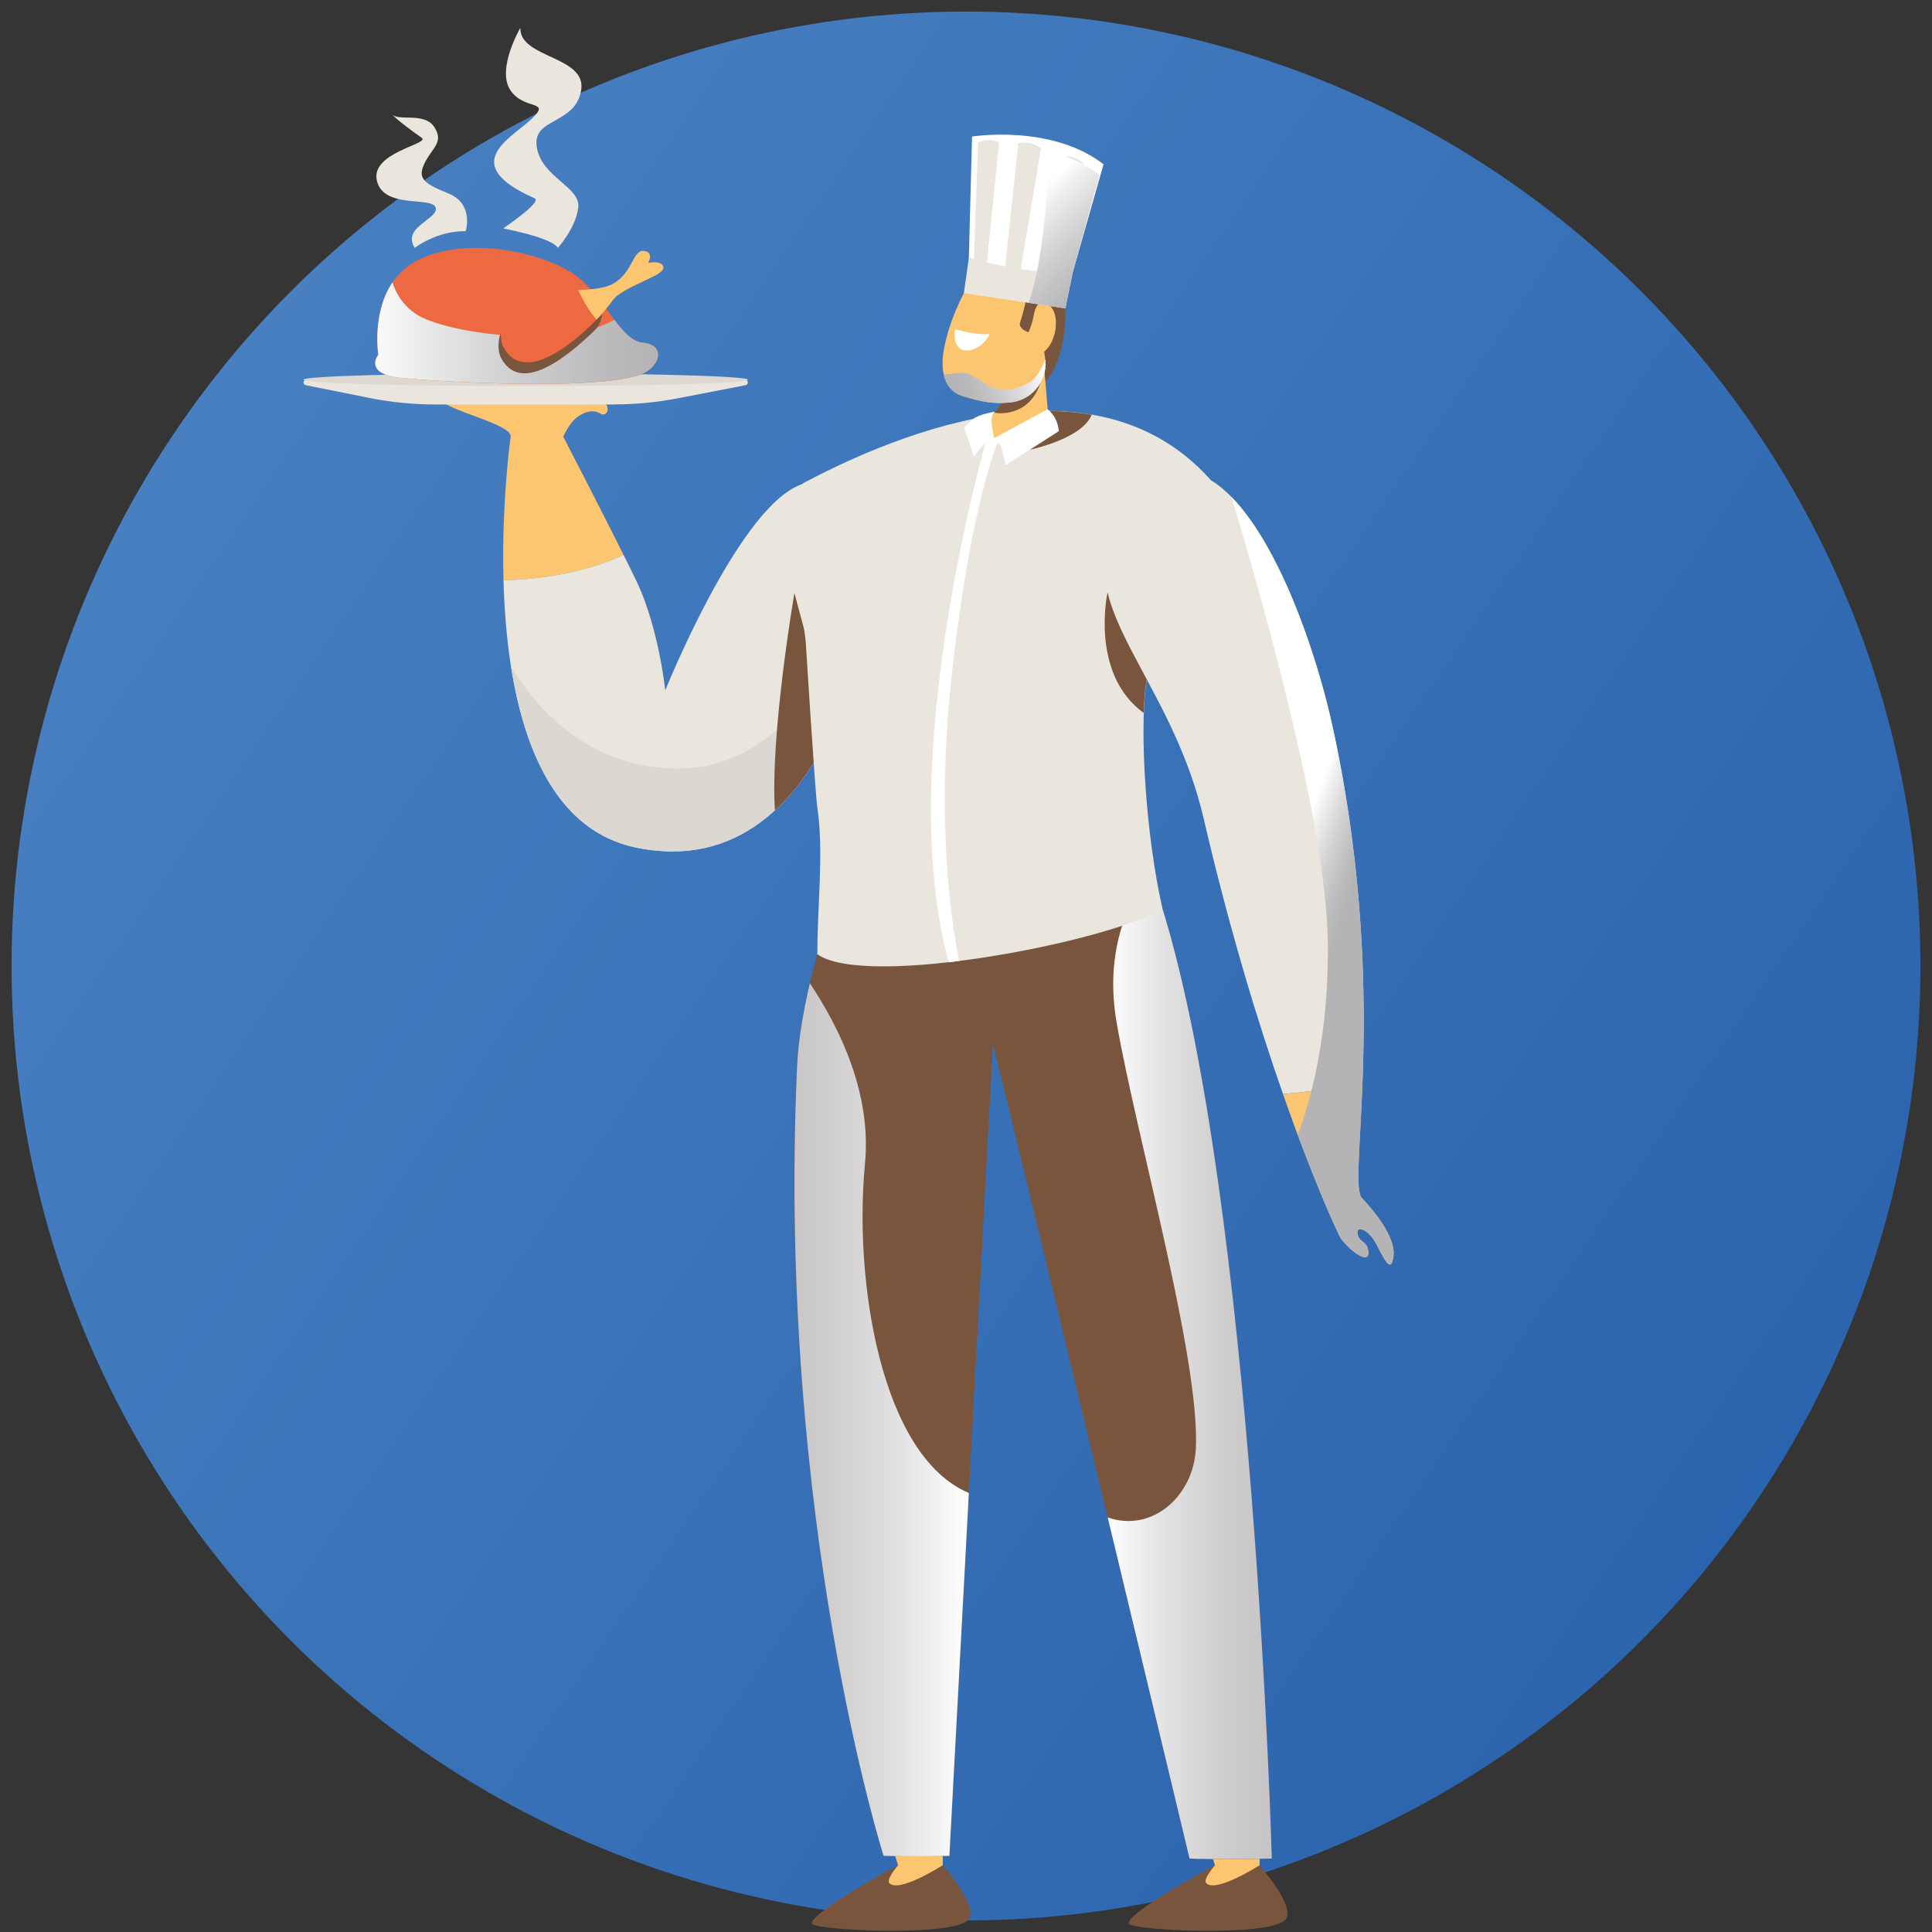
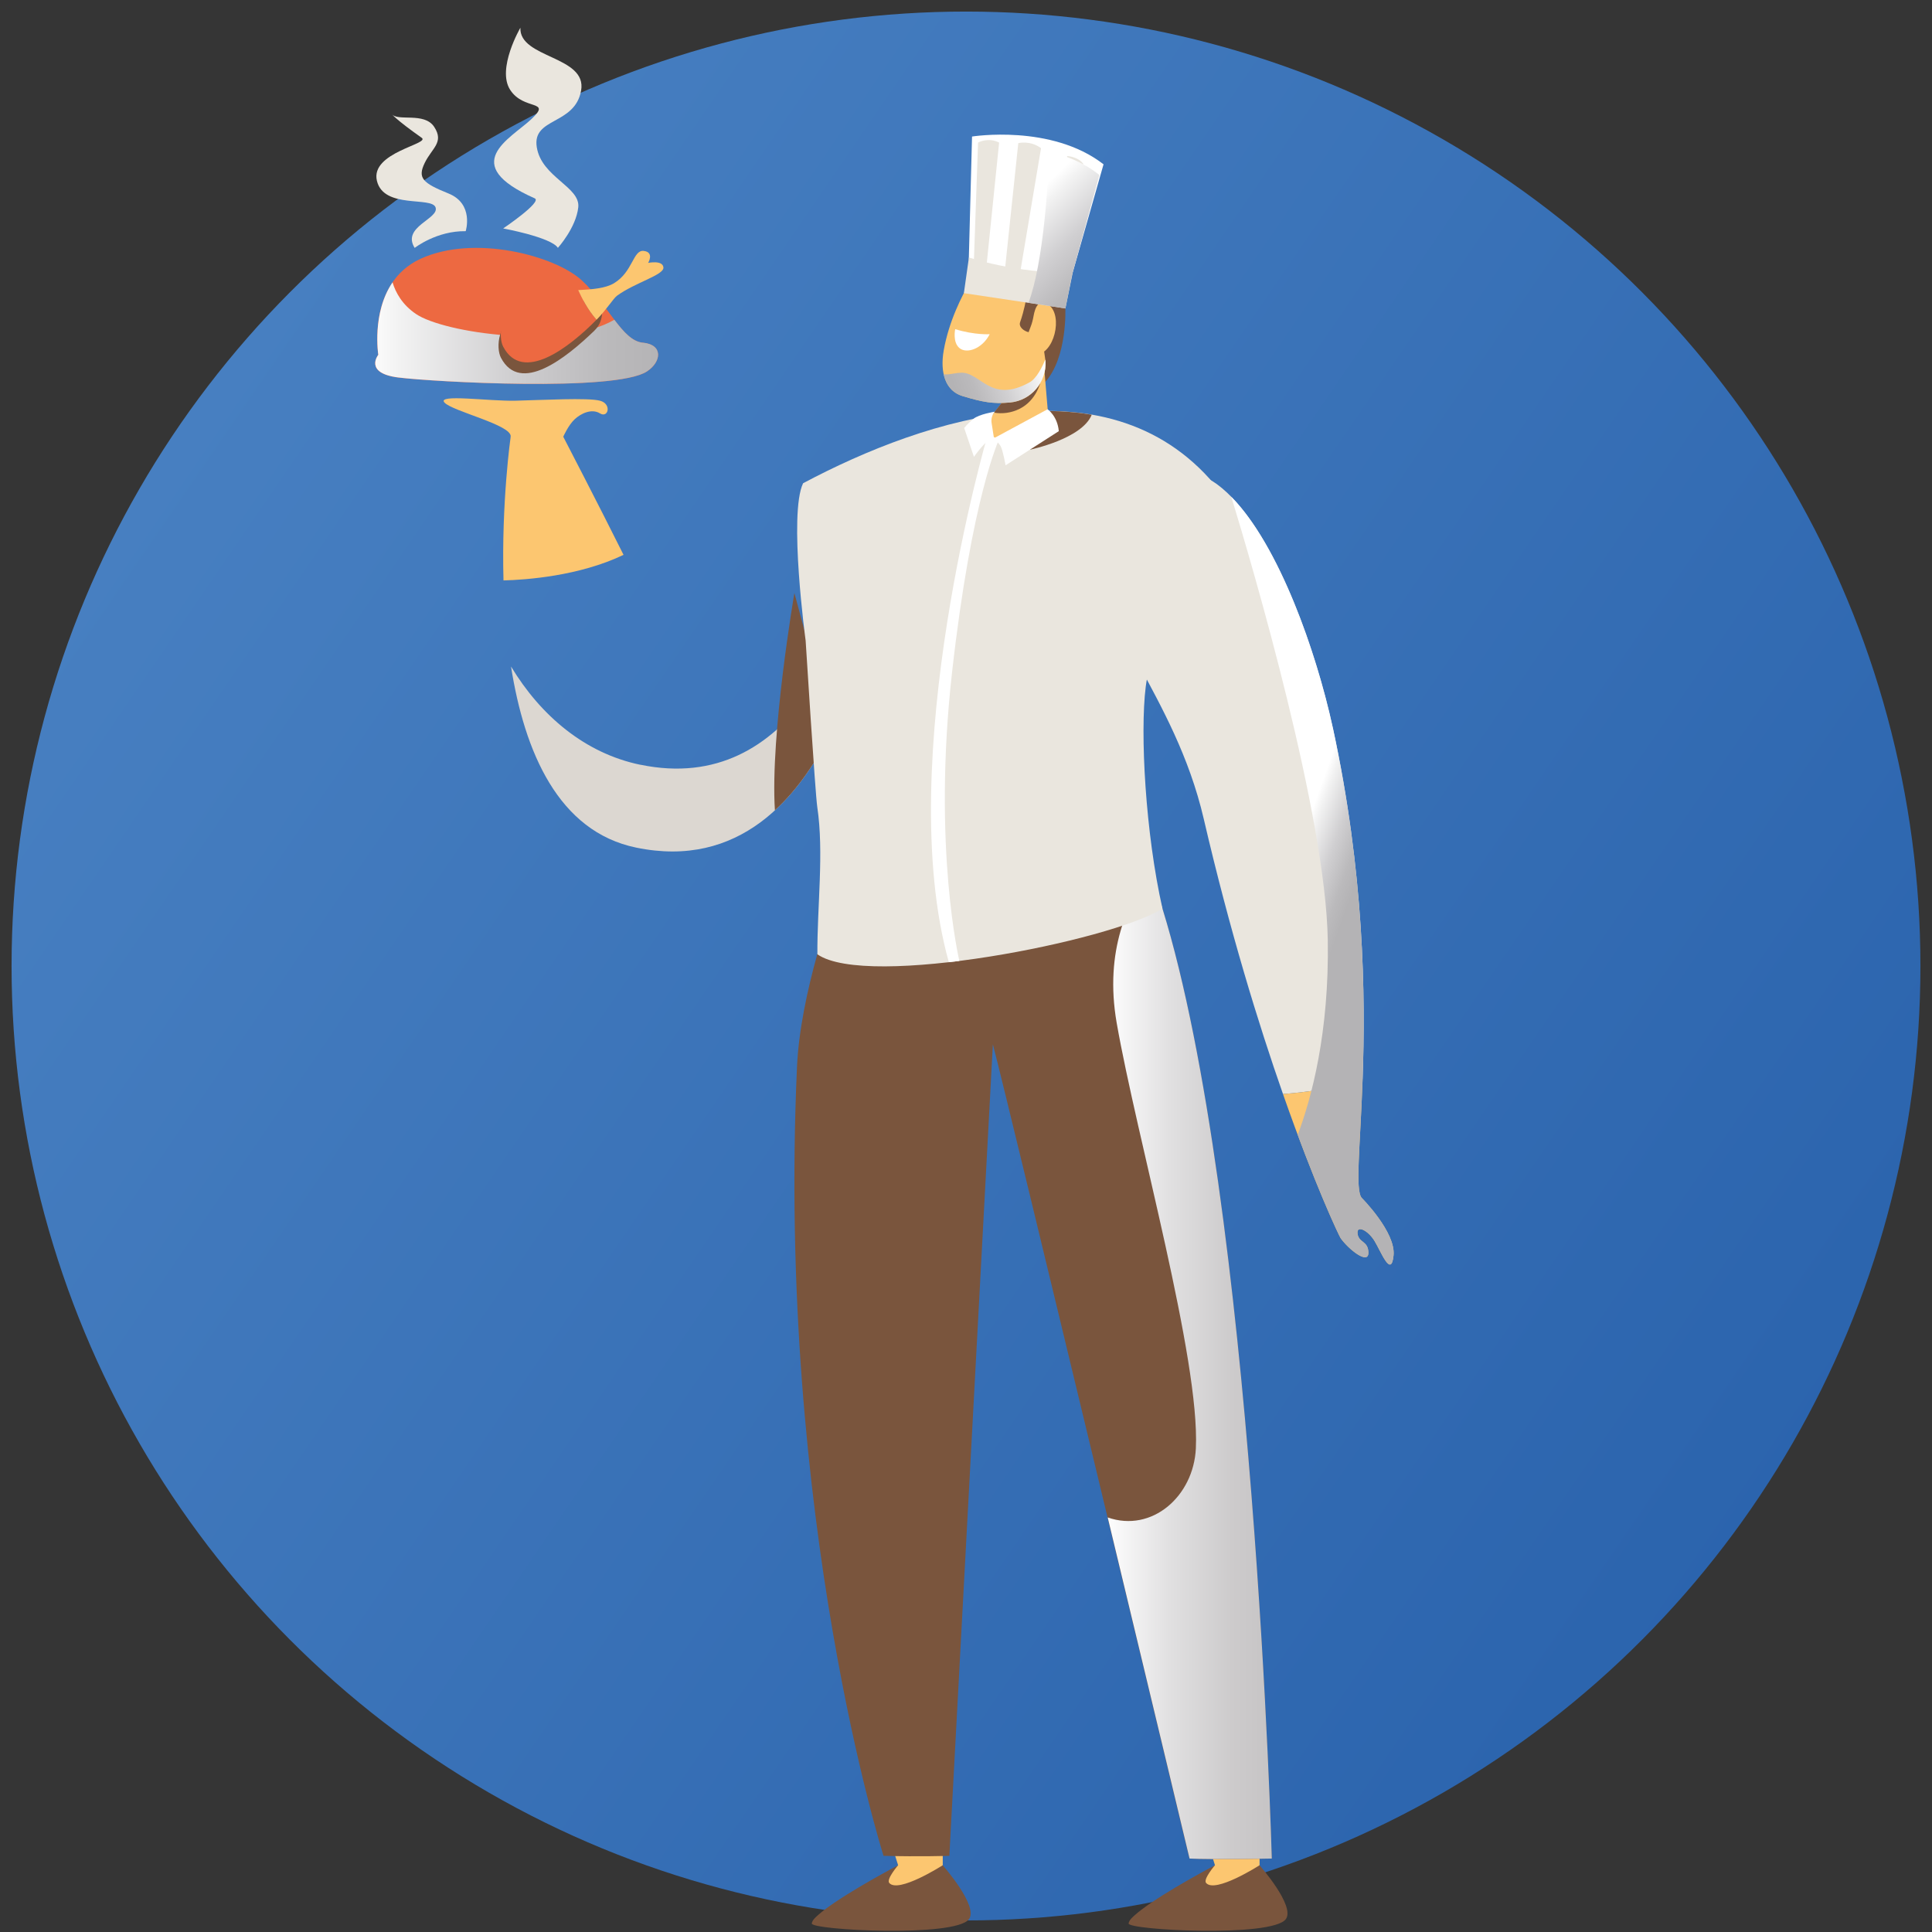
<svg xmlns="http://www.w3.org/2000/svg" height="334" version="1.1" viewBox="0 0 334 334" width="334">
  <rect x="0" y="0" width="334" height="334" fill="#333333" stroke="none" />
  <title>Beneficios - Comida lista</title>
  <defs>
    <linearGradient id="linearGradient-1" x1="100%" x2="0%" y1="82.052%" y2="13.57%">
      <stop offset="0%" stop-color="#2962AC" />
      <stop offset="100%" stop-color="#4A82C3" />
    </linearGradient>
    <linearGradient id="linearGradient-2" x1="-0.035%" x2="99.965%" y1="50%" y2="50%">
      <stop offset="0%" stop-color="#FFFFFF" />
      <stop offset="39%" stop-color="#E1E0E1" />
      <stop offset="76%" stop-color="#CDCBCC" />
      <stop offset="100%" stop-color="#C6C4C5" />
    </linearGradient>
    <linearGradient id="linearGradient-3" x1="100%" x2="0.027%" y1="49.998%" y2="49.998%">
      <stop offset="0%" stop-color="#FFFFFF" />
      <stop offset="39%" stop-color="#E1E0E1" />
      <stop offset="76%" stop-color="#CDCBCC" />
      <stop offset="100%" stop-color="#C6C4C5" />
    </linearGradient>
    <linearGradient id="linearGradient-4" x1="101.11%" x2="9.121%" y1="39.605%" y2="54.663%">
      <stop offset="0%" stop-color="#FFFFFF" />
      <stop offset="12%" stop-color="#F2F2F2" />
      <stop offset="49%" stop-color="#D0CFD1" />
      <stop offset="80%" stop-color="#BBBABC" />
      <stop offset="100%" stop-color="#B4B3B5" />
    </linearGradient>
    <linearGradient id="linearGradient-5" x1="-0.014%" x2="99.971%" y1="50.047%" y2="50.047%">
      <stop offset="0%" stop-color="#FFFFFF" />
      <stop offset="12%" stop-color="#F2F2F2" />
      <stop offset="49%" stop-color="#D0CFD1" />
      <stop offset="80%" stop-color="#BBBABC" />
      <stop offset="100%" stop-color="#B4B3B5" />
    </linearGradient>
    <linearGradient id="linearGradient-6" x1="45.281%" x2="56.299%" y1="42.23%" y2="60.906%">
      <stop offset="0%" stop-color="#FFFFFF" />
      <stop offset="12%" stop-color="#F2F2F2" />
      <stop offset="49%" stop-color="#D0CFD1" />
      <stop offset="80%" stop-color="#BBBABC" />
      <stop offset="100%" stop-color="#B4B3B5" />
    </linearGradient>
    <linearGradient id="linearGradient-7" x1="33.1%" x2="70.627%" y1="16.925%" y2="102.624%">
      <stop offset="0%" stop-color="#FFFFFF" />
      <stop offset="12%" stop-color="#F2F2F2" />
      <stop offset="49%" stop-color="#D0CFD1" />
      <stop offset="80%" stop-color="#BBBABC" />
      <stop offset="100%" stop-color="#B4B3B5" />
    </linearGradient>
  </defs>
  <g fill="none" fill-rule="evenodd" id="Page-1" stroke="none" stroke-width="1">
    <g id="Characters-of-Benefits-v2" transform="translate(-44, -36)">
      <g id="Beneficios---Comida-lista" transform="translate(44, 36)">
        <rect fill="#FFFFFF" height="334" id="Rectangle" opacity="0.01" width="334" x="0" y="0" />
        <circle cx="167" cy="167" fill="url(#linearGradient-1)" fill-rule="nonzero" id="Oval" r="165" />
        <path d="M97.379,75.487 L88.284,75.487 C88.284,75.487 86.673,86.754 87.043,100.343 C90.975,100.243 100.171,99.582 107.796,95.92 C103.613,87.525 97.369,75.487 97.369,75.487 L97.379,75.487 Z" fill="#FCC670" fill-rule="nonzero" id="Path" />
-         <path d="M137.685,84.113 C127.158,89.086 115.011,119.345 115.011,119.345 C115.011,119.345 113.86,108.528 110.128,100.673 C109.507,99.362 108.697,97.721 107.796,95.91 C100.171,99.572 90.975,100.233 87.043,100.333 C87.563,119.305 91.946,142.8 109.967,146.522 C145.37,153.837 151.884,98.812 151.884,98.812 C151.884,98.812 150.823,77.879 137.685,84.103 L137.685,84.113 Z" fill="#EAE6DE" fill-rule="nonzero" id="Path" />
        <path d="M110.708,132.213 C101.122,130.232 93.477,123.728 88.344,115.222 C90.665,129.941 96.509,143.75 109.977,146.532 C145.38,153.847 151.894,98.822 151.894,98.822 C151.894,98.822 151.764,96.23 151.013,93.138 C147.491,108.318 137.165,137.676 110.708,132.203 L110.708,132.213 Z" fill="#DCD7D1" fill-rule="nonzero" id="Path" />
        <path d="M143.749,126.379 L137.335,102.524 C137.335,102.524 133.132,126.92 133.963,140.088 C138.055,136.335 141.257,131.462 143.749,126.379 Z" fill="#7A553D" fill-rule="nonzero" id="Path" />
        <path d="M184.174,53.223 C184.174,53.223 184.574,61.778 180.672,66.061 L170.636,51.332 C170.636,51.332 178.551,49.621 184.164,53.223 L184.174,53.223 Z" fill="#7A553D" fill-rule="nonzero" id="Path" />
        <path d="M151.143,327.196 C151.904,324.824 155.266,322.453 155.266,322.453 L154.455,319.901 L162.981,319.331 L162.981,322.453 C162.981,322.453 161.84,324.754 159.319,326.816 C156.797,328.877 150.383,329.567 151.153,327.196 L151.143,327.196 Z" fill="#FCC670" fill-rule="nonzero" id="Path" />
        <path d="M140.337,332.519 C140.437,331.869 141.157,331.308 141.607,330.918 C141.878,330.678 142.178,330.438 142.518,330.178 L142.518,330.178 C146.671,326.986 155.266,322.463 155.266,322.463 C155.266,322.463 153.175,324.874 153.735,325.525 C155.326,327.366 162.971,322.463 162.971,322.463 C162.971,322.463 169.205,329.507 167.514,331.779 C165.122,335.001 140.126,333.66 140.337,332.519 Z" fill="#7A553D" fill-rule="nonzero" id="Path" />
        <path d="M205.918,327.196 C206.678,324.824 210.041,322.453 210.041,322.453 L209.23,319.901 L217.755,319.331 L217.755,322.453 C217.755,322.453 216.615,324.754 214.093,326.816 C211.571,328.877 205.157,329.567 205.928,327.196 L205.918,327.196 Z" fill="#FCC670" fill-rule="nonzero" id="Path" />
        <path d="M195.111,332.519 C195.211,331.869 195.932,331.308 196.382,330.918 C196.652,330.678 196.952,330.438 197.292,330.178 L197.292,330.178 C201.445,326.986 210.041,322.463 210.041,322.463 C210.041,322.463 207.949,324.874 208.51,325.525 C210.101,327.366 217.745,322.463 217.745,322.463 C217.745,322.463 223.979,329.507 222.288,331.779 C219.897,335.001 194.901,333.66 195.111,332.519 L195.111,332.519 Z" fill="#7A553D" fill-rule="nonzero" id="Path" />
        <path d="M146.28,150.274 C166.463,154.037 191.249,151.825 199.234,151.085 C199.734,152.986 200.294,154.977 200.945,157.079 C216.755,208.291 219.847,321.302 219.847,321.302 C219.847,321.302 209.39,321.502 205.628,321.302 C205.628,321.302 174.408,190.99 171.646,180.543 L164.122,320.832 C164.122,320.832 158.868,321.002 152.744,320.832 C152.744,320.832 134.253,262.645 137.785,184.396 C138.345,171.918 143.789,156.278 146.27,150.274 L146.28,150.274 Z" fill="#7A553D" fill-rule="nonzero" id="Path" />
        <path d="M200.955,157.079 C200.304,154.967 199.744,152.986 199.244,151.085 C199.034,151.105 198.813,151.125 198.583,151.145 C195.151,155.718 190.858,164.263 193.05,176.841 C196.512,196.664 207.459,234.978 206.738,250.387 C206.348,258.653 199.174,265.007 191.499,262.335 C198.964,293.375 205.648,321.302 205.648,321.302 C209.41,321.502 219.867,321.302 219.867,321.302 C219.867,321.302 216.775,208.291 200.965,157.079 L200.955,157.079 Z" fill="url(#linearGradient-2)" fill-rule="nonzero" id="Path" />
-         <path d="M149.542,201.146 C147.571,221.269 152.254,251.698 167.494,258.102 L164.132,320.832 C164.132,320.832 158.878,321.002 152.754,320.832 C152.754,320.832 134.263,262.645 137.795,184.396 C138.005,179.803 138.876,174.79 140.006,169.987 C145.16,177.682 150.713,189.059 149.532,201.146 L149.542,201.146 Z" fill="url(#linearGradient-3)" fill-rule="nonzero" id="Path" />
        <path d="M141.307,164.994 C141.257,156.778 142.468,147.342 141.287,139.507 C140.937,137.216 139.276,110.739 139.276,110.739 C139.276,110.739 136.294,88.866 138.836,83.542 C159.969,72.305 193.71,61.078 211.822,86.124 C217.185,93.539 199.964,103.685 198.073,118.714 C197.062,126.749 198.033,144.12 200.965,157.079 C191.999,162.712 149.913,170.967 141.317,164.984 L141.307,164.994 Z" fill="#EAE6DE" fill-rule="nonzero" id="Path" />
        <path d="M177.6,71.154 L178.06,77.739 C178.06,77.739 187.066,75.887 188.737,71.695 C185.115,71.074 181.372,70.924 177.59,71.154 L177.6,71.154 Z" fill="#7A553D" fill-rule="nonzero" id="Path" />
        <path d="M180.502,63.42 L181.462,74.797 C181.172,76.037 175.189,76.488 171.846,75.767 C171.056,75.597 170.295,76.528 169.925,76.037 C169.355,75.297 169.915,73.886 170.966,72.465 L177.02,64.8 L180.512,63.43 L180.502,63.42 Z" fill="#FCC670" fill-rule="nonzero" id="Path" />
        <path d="M175.789,66.331 C177.54,66.441 179.871,66.111 179.871,66.111 C179.871,66.111 179.151,69.213 176.309,70.654 C174.808,71.415 173.237,71.575 171.836,71.335 L175.789,66.331 L175.789,66.331 Z" fill="#7A553D" fill-rule="nonzero" id="Path" />
        <path d="M179.181,51.422 L180.742,62.409 C180.972,66.071 178.25,69.253 174.598,69.583 C171.676,69.844 169.875,69.523 166.383,68.463 C163.481,67.582 162.461,64.46 163.151,60.568 C164.042,55.525 166.303,51.122 167.644,48.84 C170.696,43.637 177.64,44.337 179.181,51.422 L179.181,51.422 Z" fill="#FCC670" fill-rule="nonzero" id="Path" />
        <path d="M177.4,51.642 C177.4,51.642 177.08,53.663 176.349,55.715 C175.889,57.005 178.721,58.346 179.691,56.795 C180.662,55.244 180.772,51.642 180.772,51.642 L177.41,51.642 L177.4,51.642 Z" fill="#7A553D" fill-rule="nonzero" id="Path" />
        <path d="M171.086,57.776 C171.086,57.776 168.524,57.946 165.132,56.905 C165.132,56.905 164.642,59.147 165.873,60.177 C167.103,61.208 169.795,60.328 171.096,57.776 L171.086,57.776 Z" fill="#FFFFFF" fill-rule="nonzero" id="Path" />
        <path d="M166.153,64.43 C169.595,64.35 171.226,69.834 177.97,66.111 C179.231,65.421 180.192,63.379 180.712,62.169 L180.742,62.409 C180.972,66.071 178.25,69.253 174.598,69.583 C171.676,69.844 169.875,69.523 166.383,68.463 C164.612,67.922 163.541,66.551 163.131,64.68 C163.701,64.88 165.092,64.46 166.143,64.44 L166.153,64.43 Z" fill="url(#linearGradient-4)" fill-rule="nonzero" id="Path" style="mix-blend-mode: multiply;" />
        <path d="M178.15,56.555 C178.411,55.915 178.571,55.254 178.691,54.574 C178.921,53.283 179.561,51.432 181.302,52.703 C183.834,54.564 182.243,61.348 178.971,61.308 C176.539,61.278 177.5,58.156 178.15,56.555 Z" fill="#FCC670" fill-rule="nonzero" id="Path" />
        <path d="M167.494,44.498 L168.044,23.604 C168.044,23.604 181.763,21.403 190.778,28.407 L185.435,47.149 C185.435,47.149 182.613,51.142 179.291,50.291 C175.959,49.431 167.394,48.35 167.494,44.498 L167.494,44.498 Z" fill="#FFFFFF" fill-rule="nonzero" id="Path" />
        <path d="M184.184,53.313 L166.633,50.681 L167.504,44.508 C167.504,44.508 175.449,47.239 185.445,47.159 L184.184,53.313 L184.184,53.313 Z" fill="#EAE6DE" fill-rule="nonzero" id="Path" />
        <path d="M97.379,75.487 C97.379,75.487 98.24,73.526 99.331,72.495 C100.431,71.465 102.293,70.584 103.723,71.465 C105.154,72.345 105.805,69.824 103.723,69.273 C101.642,68.723 93.737,69.163 89.134,69.273 C84.531,69.383 75.416,68.062 76.847,69.603 C78.277,71.134 88.544,73.476 88.284,75.487 C88.284,75.487 95.208,76.768 97.379,75.487 L97.379,75.487 Z" fill="#FCC670" fill-rule="nonzero" id="Path" />
-         <path d="M106.075,69.924 L75.326,69.924 C71.443,69.924 67.571,69.543 63.798,68.783 L52.921,66.602 C52.231,66.461 52.361,65.641 53.062,65.641 L128.689,65.641 C129.4,65.641 129.52,66.471 128.829,66.602 L117.272,68.843 C113.6,69.553 109.847,69.914 106.075,69.914 L106.075,69.924 Z" fill="#EAE6DE" fill-rule="nonzero" id="Path" />
-         <path d="M129.29,65.641 C129.29,66.251 112.089,66.742 90.875,66.742 C69.662,66.742 52.461,66.251 52.461,65.641 C52.461,65.031 69.662,64.54 90.875,64.54 C112.089,64.54 129.29,65.031 129.29,65.641 L129.29,65.641 Z" fill="#DDD8D1" fill-rule="nonzero" id="Path" />
        <path d="M65.389,61.338 C65.389,61.338 63.418,49.03 72.684,44.748 C81.95,40.465 95.959,44.197 100.592,48.48 C105.224,52.763 107.536,58.897 111.128,59.247 C114.72,59.597 114.34,62.589 111.819,64.23 C106.355,67.782 74.865,66.021 68.862,65.271 C62.848,64.52 65.389,61.338 65.389,61.338 Z" fill="#ED6941" fill-rule="nonzero" id="Path" />
        <path d="M111.128,59.247 C109.317,59.067 107.826,57.416 106.205,55.274 C97.339,60.498 76.766,57.596 71.903,54.274 C69.532,52.663 68.401,50.591 67.861,48.81 C64.249,54.114 65.399,61.328 65.399,61.328 C65.399,61.328 62.858,64.51 68.872,65.261 C74.885,66.011 106.375,67.772 111.829,64.22 C114.35,62.579 114.72,59.587 111.138,59.237 L111.128,59.247 Z" fill="url(#linearGradient-5)" fill-rule="nonzero" id="Path" />
        <path d="M102.753,57.166 C104.714,55.274 104.124,52.483 103.473,51.662 C102.313,51.892 100.982,51.982 99.581,52.052 C96.489,52.202 93.067,52.232 90.485,53.403 C85.862,55.485 85.732,60.187 86.603,61.849 C89.945,68.213 97.85,61.899 102.743,57.176 L102.753,57.166 Z" fill="#7A553D" fill-rule="nonzero" id="Path" />
        <path d="M90.875,51.492 C86.252,53.573 86.122,58.276 86.993,59.937 C90.335,66.301 98.37,60.117 103.133,55.264 C101.622,53.613 100.501,51.352 99.961,50.141 C96.869,50.291 93.447,50.321 90.865,51.492 L90.875,51.492 Z" fill="#ED6941" fill-rule="nonzero" id="Path" />
        <path d="M112.059,45.438 C112.059,45.438 113.159,43.597 111.288,43.377 C109.427,43.157 109.427,46.999 106.135,48.97 C104.674,49.841 102.423,50.031 99.961,50.151 C100.501,51.362 101.622,53.613 103.133,55.274 C104.914,53.463 106.005,51.612 106.685,51.112 C109.817,48.83 114.8,47.55 114.69,46.239 C114.58,44.918 112.059,45.448 112.059,45.448 L112.059,45.438 Z" fill="#FCC670" fill-rule="nonzero" id="Path" />
-         <path d="M191.469,102.424 C191.469,102.424 188.357,116.453 197.723,123.257 C197.783,121.546 197.893,120.005 198.053,118.724 C198.563,114.642 200.214,110.909 202.236,107.507 L191.469,102.424 L191.469,102.424 Z" fill="#7A553D" fill-rule="nonzero" id="Path" />
        <path d="M171.836,75.757 L181.102,70.754 C181.102,70.754 182.813,71.905 183.043,74.537 L173.838,80.44 C173.838,80.44 173.397,77.919 173.007,77.168 C172.797,76.758 171.826,75.757 171.826,75.757 L171.836,75.757 Z" fill="#FFFFFF" fill-rule="nonzero" id="Path" />
        <path d="M171.836,75.757 L171.426,73.126 C171.316,72.445 171.506,71.755 171.926,71.224 L171.967,71.174 C171.967,71.174 169.275,71.595 168.274,72.415 C167.274,73.236 166.683,73.986 166.683,73.986 L168.374,78.979 C168.374,78.979 170.776,75.517 171.836,75.757 L171.836,75.757 Z" fill="#FFFFFF" fill-rule="nonzero" id="Path" />
        <path d="M230.403,125.799 C227.301,111.5 219.847,90.627 210.351,83.682 C202.456,77.919 192.89,86.144 191.169,95.33 C188.867,107.637 203.026,119.705 208.109,141.599 C212.622,161.011 217.585,177.091 221.798,189.129 C225.14,188.889 230.734,188.248 235.567,186.527 C236.077,172.088 235.867,150.965 230.413,125.799 L230.403,125.799 Z" fill="#EAE6DE" fill-rule="nonzero" id="Path" />
        <path d="M235.567,186.527 C230.734,188.248 225.14,188.889 221.798,189.129 C227.301,204.879 231.524,213.714 231.774,214.065 C233.165,216.006 236.547,218.687 236.557,216.596 C236.557,214.495 234.906,214.895 234.686,213.294 C234.466,211.693 236.487,212.674 237.618,214.525 C238.749,216.376 240.51,221.039 240.91,217.026 C241.31,213.014 235.417,207.1 235.417,207.1 C234.246,205.759 235.146,198.415 235.567,186.527 Z" fill="#FCC670" fill-rule="nonzero" id="Path" />
        <path d="M179.711,47.6 L184.494,26.977 C184.494,26.977 186.396,27.077 187.276,28.337 L182.413,47.6 L179.711,47.6 Z" fill="#EAE6DE" fill-rule="nonzero" id="Path" />
        <path d="M173.708,46.839 L176.039,24.745 C176.039,24.745 178.1,24.215 179.972,25.616 L176.339,47.239 L173.708,46.839 L173.708,46.839 Z" fill="#EAE6DE" fill-rule="nonzero" id="Path" />
        <path d="M168.354,45.438 L169.085,24.645 C169.085,24.645 170.826,23.674 172.727,24.645 L170.536,46.039 L168.344,45.438 L168.354,45.438 Z" fill="#EAE6DE" fill-rule="nonzero" id="Path" />
        <path d="M170.776,75.077 C170.776,75.077 154.275,131.422 164.032,166.344 L165.853,166.124 C165.853,166.124 161.17,146.562 164.592,116.193 C168.014,85.814 172.737,75.917 172.737,75.917 C172.737,75.917 171.756,75.617 170.776,75.077 L170.776,75.077 Z" fill="#FFFFFF" fill-rule="nonzero" id="Path" />
        <path d="M235.417,207.1 C234.246,205.759 235.146,198.415 235.567,186.527 C236.077,172.088 235.867,150.965 230.413,125.799 C227.592,112.791 221.168,94.339 212.872,85.894 C216.705,98.472 229.173,140.938 229.543,162.522 C229.813,178.512 226.711,189.899 224.35,196.183 C228.562,207.5 231.574,213.774 231.784,214.065 C233.175,216.006 236.557,218.687 236.567,216.596 C236.567,214.495 234.916,214.895 234.696,213.294 C234.476,211.693 236.497,212.674 237.628,214.525 C238.759,216.376 240.52,221.039 240.92,217.026 C241.32,213.014 235.427,207.1 235.427,207.1 L235.417,207.1 Z" fill="url(#linearGradient-6)" fill-rule="nonzero" id="Path" />
        <path d="M181.422,26.256 C181.192,31.85 180.372,45.448 177.81,52.333 L184.184,53.333 L185.305,47.63 L190.058,30.259 C187.436,28.137 184.364,26.927 181.422,26.256 Z" fill="url(#linearGradient-7)" fill-rule="nonzero" id="Path" />
        <path d="M86.993,39.494 C86.993,39.494 95.268,41.015 96.449,42.847 C96.449,42.847 99.591,39.374 99.971,35.832 C100.341,32.29 93.617,30.639 92.797,25.446 C91.966,20.252 99.401,21.673 100.461,15.649 C101.522,9.636 89.725,10.106 89.965,4.793 C89.965,4.793 85.832,11.877 88.194,15.529 C90.555,19.192 95.508,17.18 91.856,20.603 C88.194,24.025 79.108,28.387 92.446,34.291 C93.797,34.892 87.003,39.484 87.003,39.484 L86.993,39.494 Z" fill="#EAE6DE" fill-rule="nonzero" id="Path" />
        <path d="M71.703,42.847 C71.703,42.847 75.476,39.885 80.509,39.965 C80.509,39.965 82,35.242 77.517,33.441 C73.034,31.629 72.164,30.769 73.424,28.167 C74.685,25.576 76.807,24.625 75.075,21.953 C73.344,19.282 68.701,21.093 67.681,19.672 C67.681,19.672 68.341,20.603 72.904,23.825 C74.415,24.895 63.978,26.326 65.159,31.259 C66.34,36.192 74.675,33.911 75.306,35.872 C75.936,37.843 69.402,39.204 71.683,42.847 L71.703,42.847 Z" fill="#EAE6DE" fill-rule="nonzero" id="Path" />
      </g>
    </g>
  </g>
</svg>